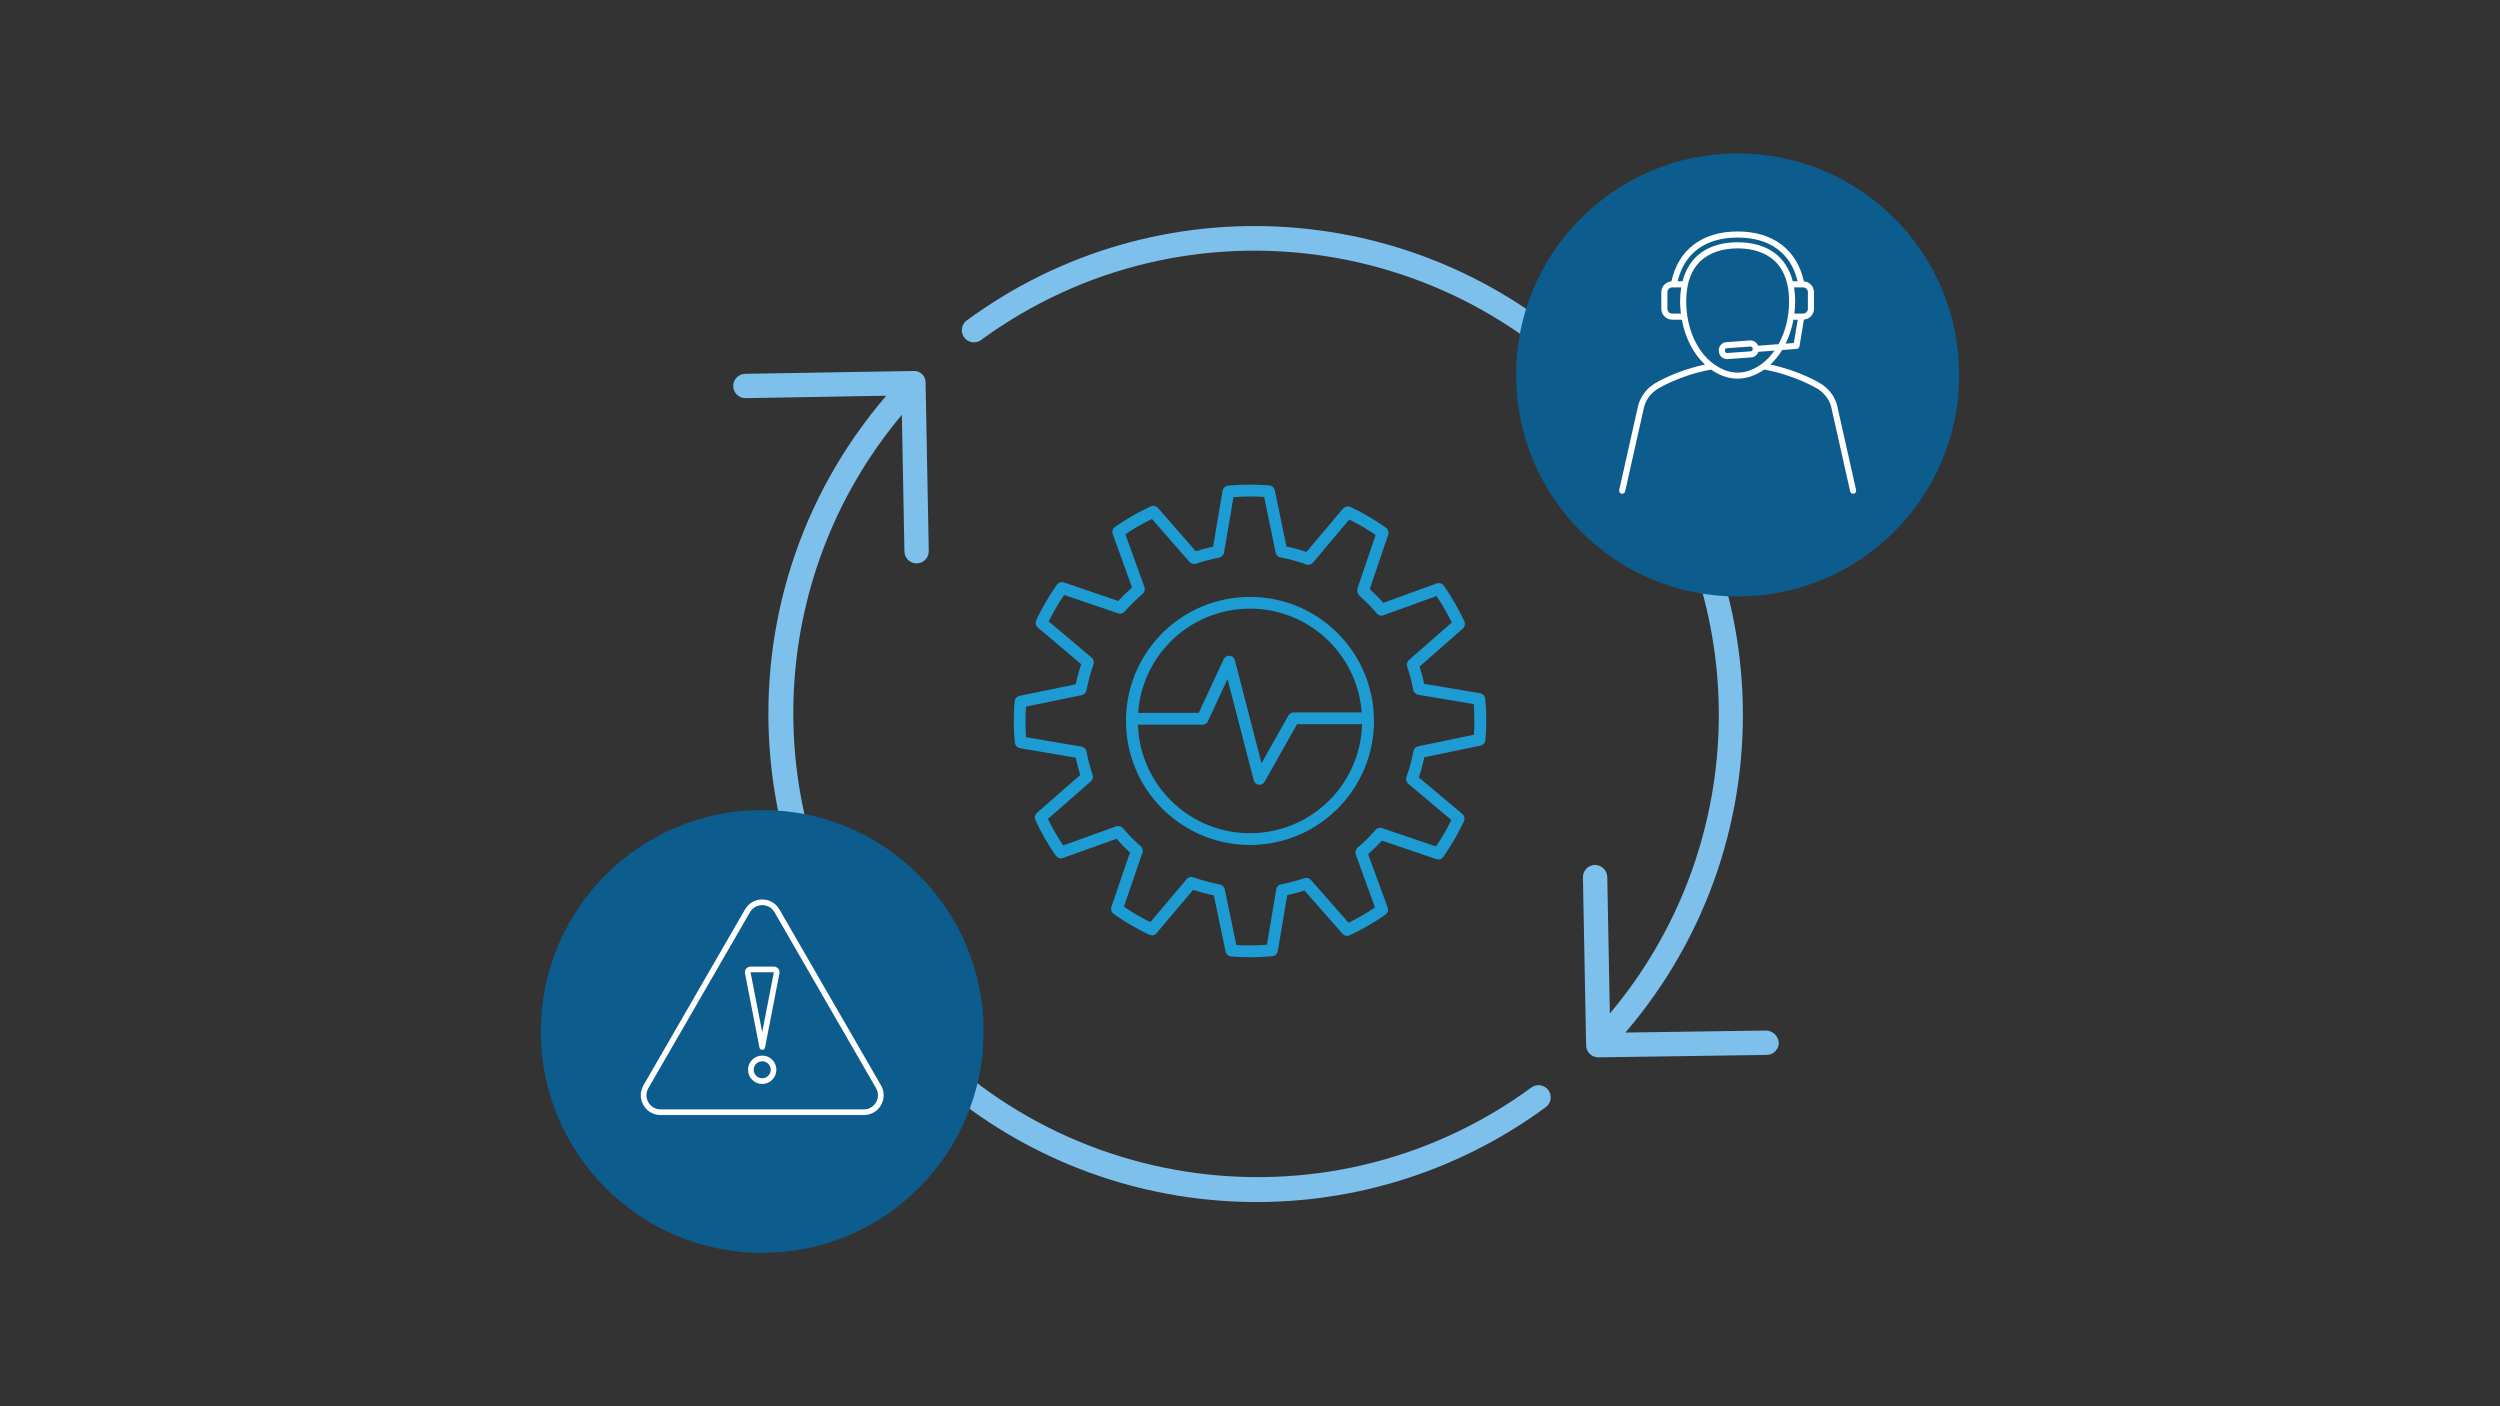
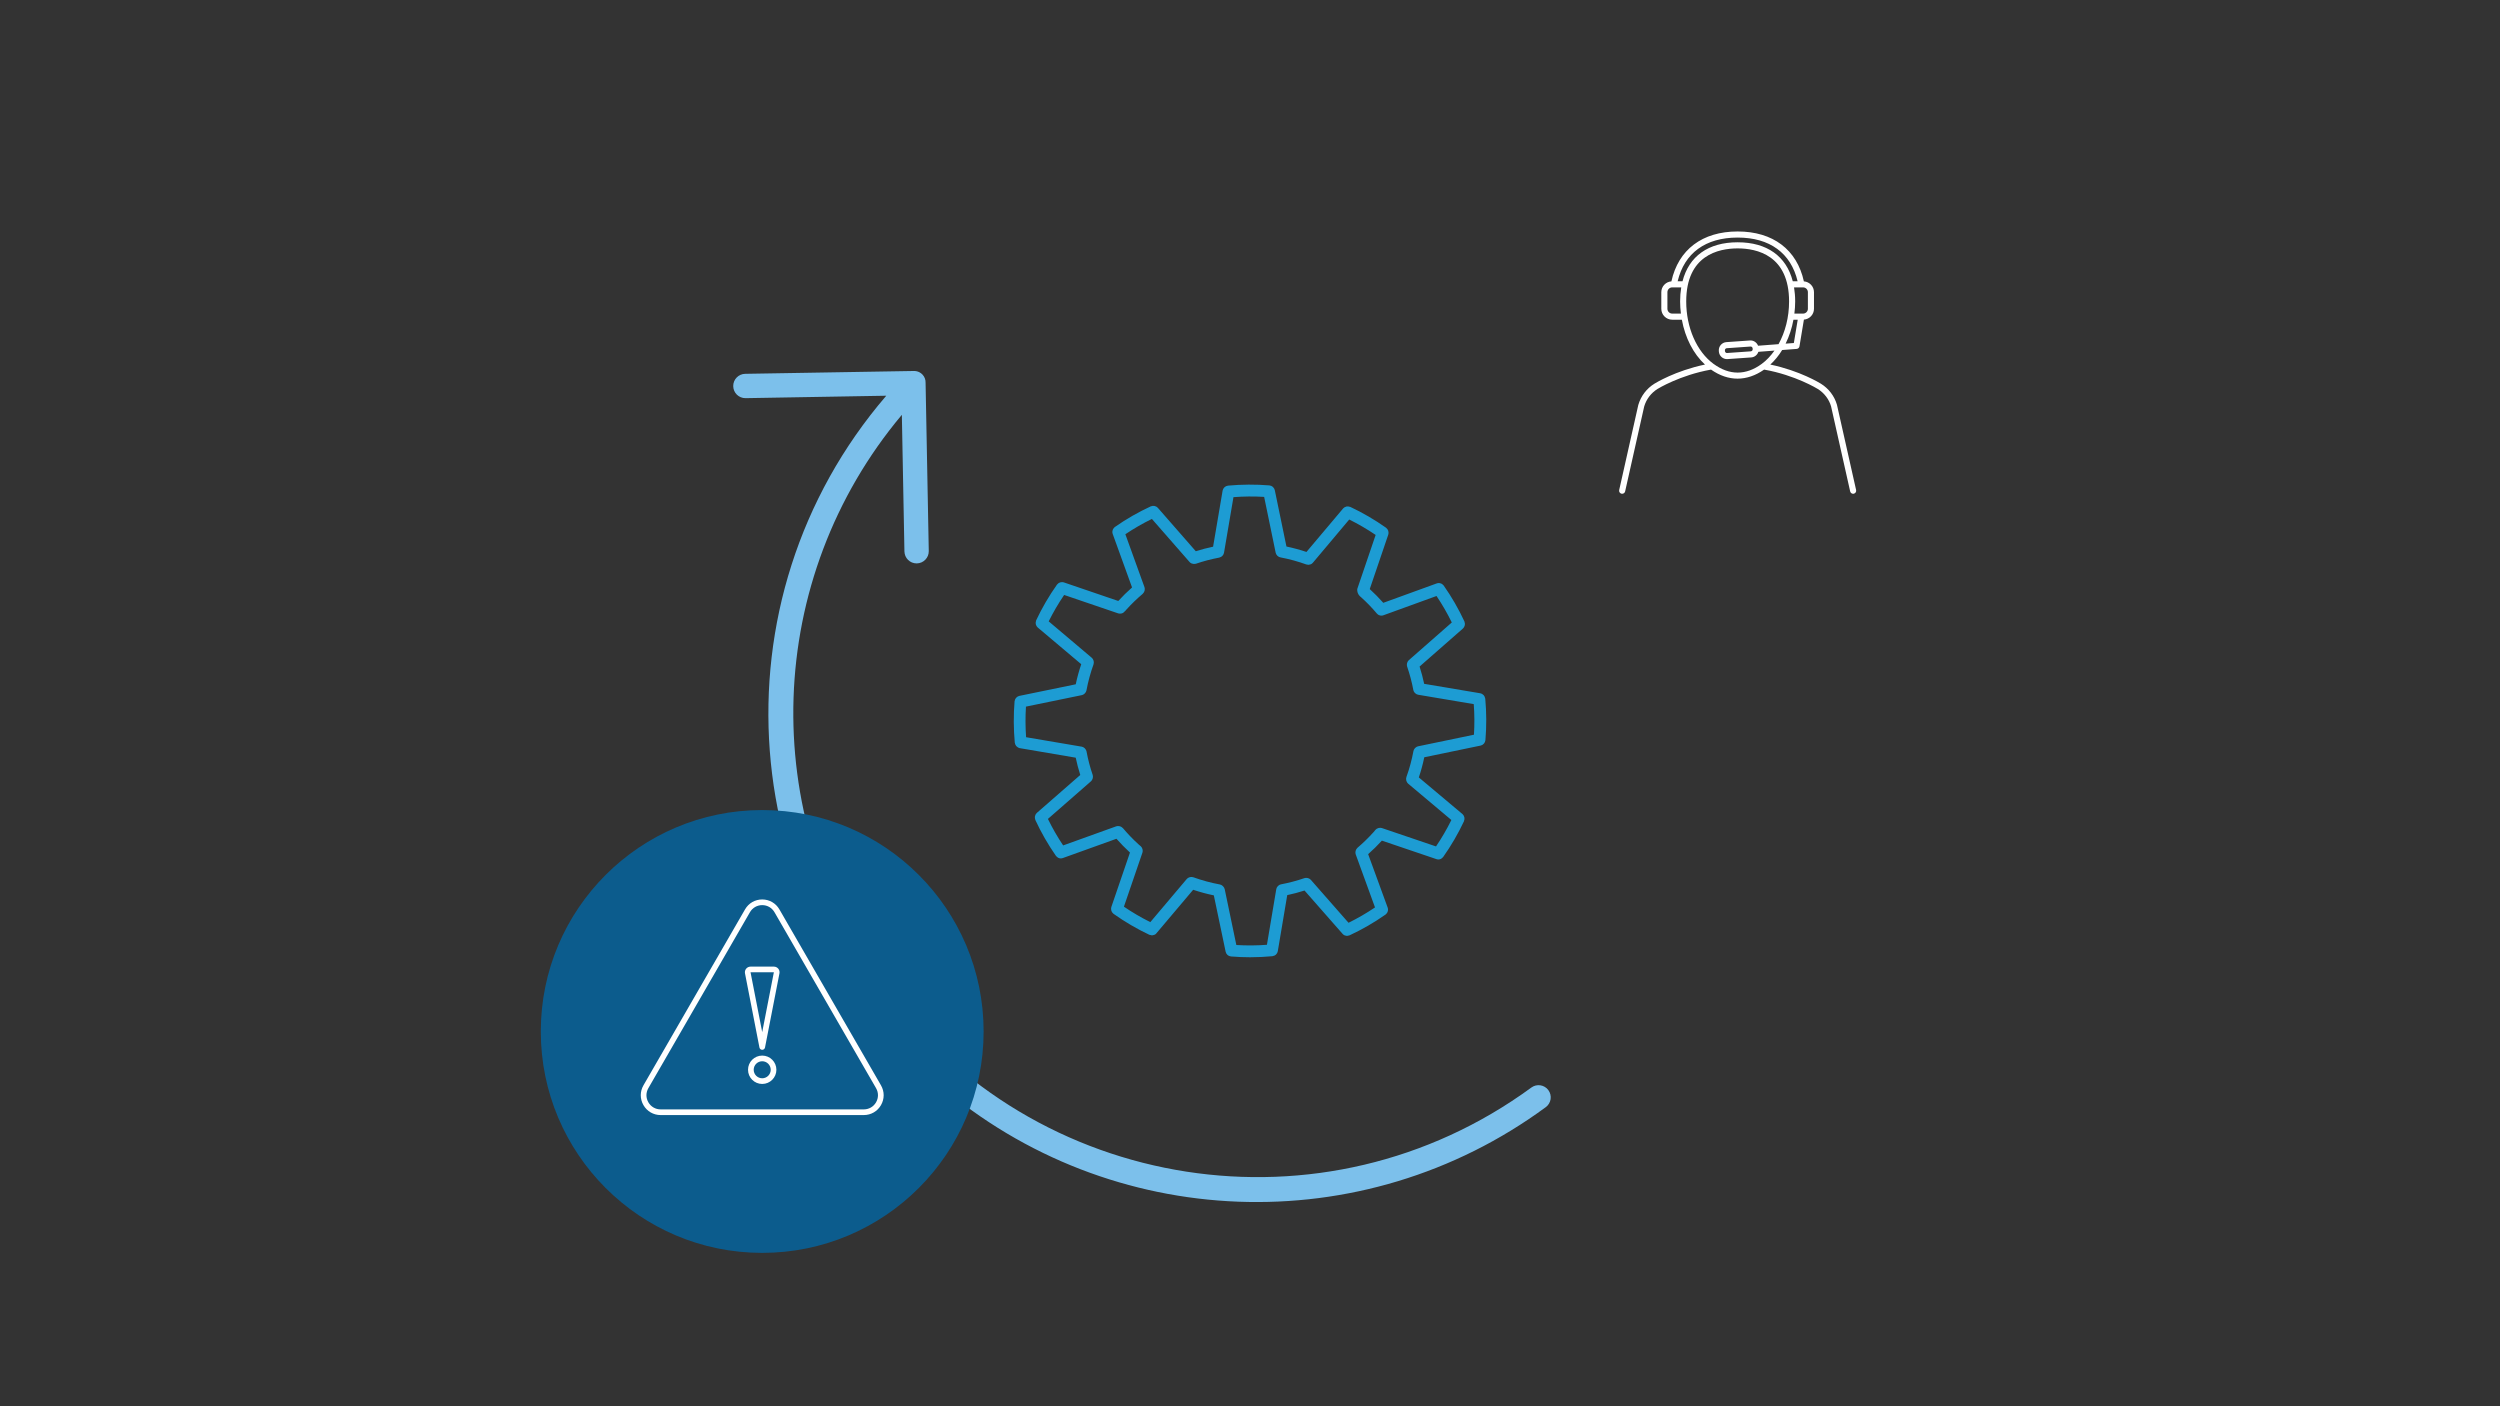
<svg xmlns="http://www.w3.org/2000/svg" viewBox="0 0 1200 675" id="b">
  <rect x="0" y="0" width="1200" height="675" fill="#333333" stroke="none" />
  <defs>
    <style>.cls-1{fill:#0c5c8d;}.cls-2{fill:#7cc0eb;}.cls-3{fill:#1d9cd3;}.cls-4{fill:#fff;}</style>
  </defs>
  <g id="c">
    <g id="d">
      <path d="M434.129,264.698c.057,3.185,2.656,5.736,5.841,5.736h.105c3.225-.058,5.793-2.719,5.736-5.944v-.002l-1.53-80.672c.146-3.029-2.191-5.602-5.22-5.748-.238-.011-.477-.007-.714.012l-80.602,1.355c-3.226.026-5.82,2.662-5.794,5.887.026,3.226,2.662,5.82,5.887,5.794h.117l67.46-1.168c-84.336,98.164-73.126,246.109,25.038,330.444,82.757,71.099,203.633,75.676,291.529,11.038,2.597-1.916,3.148-5.574,1.232-8.171-1.916-2.597-5.574-3.148-8.171-1.232h0c-99.273,72.639-238.635,51.048-311.274-48.225-60.546-82.747-56.781-196.137,9.122-274.684l1.238,65.579h0Z" class="cls-2" />
-       <path d="M765.145,174.775c-81.879-79.827-209.539-88.566-301.532-20.641-2.405,2.15-2.612,5.842-.462,8.247,1.876,2.099,4.984,2.561,7.39,1.098,99.19-72.763,238.585-51.339,311.348,47.852,60.777,82.851,56.992,196.526-9.161,275.151l-1.238-65.568c-.119-3.199-2.745-5.732-5.946-5.736-3.225.058-5.793,2.719-5.736,5.944v.002l1.53,80.672c.057,3.185,2.656,5.736,5.841,5.736h.082l80.8-1.168c3.225-.045,5.804-2.696,5.759-5.921h0c-.267-3.135-2.794-5.598-5.934-5.783l-67.694.97c80.669-94.086,74.074-234.73-15.046-320.854h0Z" class="cls-2" />
    </g>
  </g>
-   <circle r="106.347" cy="179.966" cx="834.069" class="cls-1" />
  <circle r="106.277" cy="495.103" cx="365.861" class="cls-1" />
  <path d="M890.934,235.219l-9.197-40.932c-1.23-4.199-3.959-7.779-7.677-10.09-.43-.269-10.081-6.236-24.308-9.208,2.152-1.985,4.067-4.327,5.686-6.98l6.971-.53c.67-.053,1.221-.556,1.332-1.221l2.132-12.842c2.697-.208,4.837-2.448,4.837-5.197v-7.967c0-2.755-2.146-4.998-4.852-5.2-3.332-15.228-14.839-23.947-31.794-23.947s-28.456,8.719-31.791,23.947c-2.702.202-4.846,2.445-4.846,5.2v7.967c0,2.887,2.348,5.238,5.235,5.238h4.623c1.593,8.708,5.513,16.376,11.1,21.532-14.227,2.972-23.874,8.939-24.299,9.205-3.724,2.313-6.453,5.897-7.709,10.186l-9.17,40.842c-.179.791.319,1.572,1.11,1.751.108.023.214.035.319.035.67,0,1.277-.463,1.429-1.145l9.144-40.751c1.031-3.502,3.309-6.497,6.421-8.432.108-.064,10.71-6.611,25.663-9.273,8.292,5.812,17.196,5.783,25.485,0,14.982,2.653,25.619,9.208,25.731,9.279,3.109,1.932,5.39,4.928,6.395,8.339l9.17,40.842c.155.679.758,1.145,1.429,1.145.105,0,.211-.012.319-.035.791-.179,1.285-.96,1.11-1.751l.003-.006ZM861.046,164.645l-3.953.302c1.727-3.505,3.007-7.372,3.762-11.489h2.05l-1.856,11.188h-.003ZM867.786,140.252v7.967c0,1.277-1.036,2.31-2.31,2.31h-4.172c.228-1.912.381-3.847.381-5.821,0-2.395-.19-4.647-.539-6.766h4.33c1.277,0,2.31,1.036,2.31,2.31ZM834.068,114.03c15.421,0,25.564,7.443,28.787,20.981h-2.325c-3.092-12.007-12.35-18.712-26.46-18.712s-23.371,6.705-26.463,18.712h-2.328c3.227-13.539,13.369-20.981,28.787-20.981ZM802.663,150.526c-1.274,0-2.307-1.036-2.307-2.31v-7.967c0-1.277,1.036-2.31,2.307-2.31h4.33c-.348,2.12-.539,4.368-.539,6.766,0,1.973.152,3.912.381,5.821,0,0-4.172,0-4.172,0ZM822.52,174.682h0c-8.104-5.929-13.135-17.415-13.135-29.976,0-22.164,15.465-25.476,24.688-25.476s24.685,3.311,24.685,25.476c0,7.554-1.85,14.695-5.062,20.495l-9.817.747c-.609-1.561-2.143-2.638-3.856-2.527l-11.369.799c-2.143.152-3.765,2.017-3.616,4.166l.026.36c.07,1.036.545,1.988,1.329,2.67.714.624,1.613.957,2.55.957.094,0,.184,0,.281-.009l11.369-.799c1.631-.114,2.948-1.227,3.426-2.691l7.73-.589c-1.768,2.5-3.8,4.691-6.116,6.389-7.601,5.566-15.509,5.56-23.104.006h-.009ZM840.381,168.644l-11.369.799c-.258.035-.509-.061-.703-.234-.193-.17-.31-.407-.328-.668l-.026-.363c-.038-.536.366-1.001.902-1.036l11.369-.799c.258-.032.509.064.703.234.196.173.313.407.331.656l.023.375c.038.536-.366,1.001-.902,1.036Z" class="cls-4" />
  <g id="a40d00c9-d136-4fb7-b31d-cc9ff74e750a">
-     <path d="M639.826,301.798c-24.448-22.002-62.103-20.02-84.105,4.428,0,0-.001.001-.002.002h0c-21.987,24.462-19.98,62.116,4.482,84.102,10.907,9.803,25.048,15.238,39.713,15.262,1.066,0,2.133-.034,3.205-.091,32.844-1.749,58.051-29.793,56.302-62.637-.839-15.742-7.885-30.51-19.594-41.066ZM559.933,310.022c19.846-22.119,53.866-23.961,75.985-4.115,10.34,9.277,16.691,22.194,17.724,36.047h-32.704c-1.022,0-1.964.551-2.467,1.441l-12.943,22.942-12.813-49.481c-.299-1.159-1.293-2.005-2.484-2.116-1.193-.099-2.323.552-2.836,1.633l-11.99,25.807h-29.096c.815-11.95,5.612-23.283,13.624-32.187v.028ZM640.042,382.077c-19.857,22.118-53.884,23.951-76.002,4.094-10.922-9.806-17.365-23.647-17.837-38.317h31.019c1.104.002,2.109-.638,2.575-1.639l9.415-20.271,12.591,48.619c.289,1.121,1.229,1.953,2.376,2.104.123.008.246.008.369,0,1.022,0,1.964-.551,2.467-1.441l15.58-27.622h31.195c-.331,12.762-5.206,24.986-13.748,34.473Z" class="cls-3" />
    <path d="M712.913,335.307c0-.045-.051-.068-.057-.113-.07-.532-.293-1.032-.641-1.441-.063-.068-.131-.131-.204-.187-.389-.408-.897-.684-1.452-.788l-26.958-4.537c-.601-2.836-1.333-5.587-2.201-8.303l20.832-18.269c.402-.373.684-.856.811-1.39.032-.097.059-.195.079-.295.09-.517.028-1.048-.176-1.531v-.108c-2.806-6.046-6.143-11.831-9.971-17.288-.045-.062-.108-.102-.153-.159-.087-.101-.182-.196-.284-.284-.152-.139-.32-.261-.499-.363-.111-.068-.226-.126-.346-.176-.21-.08-.429-.135-.652-.164-.108-.023-.218-.039-.329-.045-.351-.013-.701.039-1.032.153l-25.699,9.336c-2.047-2.314-4.217-4.516-6.5-6.596l8.91-26.192c.156-.526.156-1.085,0-1.611-.02-.098-.047-.195-.079-.289-.18-.494-.499-.925-.919-1.242,0,0-.034-.068-.062-.091-5.443-3.847-11.212-7.21-17.242-10.05h-.136c-.494-.202-1.034-.261-1.56-.17-.088.021-.176.048-.261.079-.548.133-1.043.43-1.418.851l-17.611,20.889c-3.15-1.054-6.358-1.925-9.608-2.609l-5.598-27.071c-.128-.545-.414-1.041-.822-1.424-.062-.062-.108-.119-.17-.17-.416-.355-.93-.575-1.475-.63-.028,0-.045,0-.079-.034-6.642-.543-13.318-.507-19.953.108-.045,0-.074.045-.119.051-.536.068-1.04.295-1.446.652-.068.057-.113.119-.176.181-.408.395-.685.906-.794,1.463l-4.577,26.958c-2.803.587-5.574,1.316-8.303,2.184l-18.235-20.855c-.372-.405-.855-.691-1.39-.822-.097-.031-.195-.055-.295-.074-.515-.089-1.045-.028-1.526.176h-.108c-6.052,2.793-11.843,6.121-17.305,9.943-.062.045-.096.108-.159.153-.098.087-.191.18-.278.278-.144.155-.27.326-.374.51-.065.107-.121.219-.17.335-.081.21-.136.429-.164.652,0,.113-.045.221-.051.335-.01.349.041.696.153,1.027l9.302,25.722c-2.318,2.042-4.524,4.208-6.608,6.489l-26.181-8.939c-.525-.159-1.086-.159-1.611,0-.094.021-.187.048-.278.079-.498.178-.934.497-1.253.919,0,0-.062.034-.085.062-3.848,5.43-7.208,11.191-10.039,17.214v.136c-.207.49-.268,1.03-.176,1.554.02.094.047.187.079.278.132.545.429,1.037.851,1.407l20.906,17.639c-1.068,3.159-1.948,6.379-2.637,9.642l-27.105,5.575c-.535.123-1.021.404-1.395.805-.074.066-.142.138-.204.216-.336.404-.546.896-.607,1.418,0,.04-.045.068-.051.108-.544,6.641-.51,13.318.102,19.953,0,.045.051.074.057.125.069.528.29,1.024.635,1.429.068.074.136.125.21.193.375.402.861.684,1.395.811l26.952,4.594c.588,2.803,1.316,5.574,2.184,8.303l-20.872,18.223c-.403.374-.686.86-.811,1.395-.032.093-.059.187-.079.284-.088.516-.029,1.047.17,1.531v.113c2.796,6.05,6.119,11.843,9.931,17.31.034.045.091.062.13.108.201.253.445.468.72.635.085.051.147.125.233.164.363.176.759.273,1.163.284h.085c.329-.001.655-.059.964-.17l25.739-9.256c2.041,2.319,4.205,4.527,6.483,6.613l-8.956,26.181c-.159.525-.159,1.086,0,1.611.02.098.047.195.079.289.181.492.498.922.913,1.242.028,0,.034.068.068.091,5.43,3.85,11.186,7.218,17.203,10.067.062,0,.125,0,.187.04.223.082.455.133.692.153.11.033.221.057.335.074h.113c.256-.021.508-.076.749-.164.523-.097.989-.389,1.305-.817l17.651-20.895c3.25,1.095,6.562,1.993,9.92,2.688l5.672,27.088c.127.565.424,1.078.851,1.469.027.035.058.067.091.096.423.358.945.58,1.497.635.04,0,.068.045.108.051h.238c2.972.238,5.955.363,8.933.363,3.607,0,7.209-.17,10.776-.51.051,0,.085-.051.136-.062.549-.068,1.064-.3,1.48-.664.04-.034.062-.079.096-.113.425-.406.71-.936.817-1.514l4.537-26.964c2.802-.596,5.581-1.333,8.298-2.201l18.286,20.821c.264.294.584.531.942.698.113.051.233.051.346.091.243.086.497.139.754.159h.091c.107-.017.213-.04.318-.068.252-.022.5-.077.737-.164.046-.009.091-.02.136-.034,6.042-2.809,11.823-6.148,17.276-9.977.062-.045.102-.108.159-.153.1-.089.195-.183.284-.284.143-.153.266-.322.369-.505.065-.109.121-.223.17-.34.081-.21.136-.429.164-.652.023-.108.039-.218.045-.329.016-.349-.036-.698-.153-1.027l-9.387-25.699c2.312-2.045,4.512-4.213,6.591-6.494l26.204,8.888c.294.101.602.152.913.153h.102c.393-.015.779-.109,1.134-.278.062-.034.102-.091.164-.125.3-.178.565-.409.783-.681,0-.04.079-.051.108-.091,3.845-5.441,7.202-11.211,10.033-17.242v-.13c.208-.494.267-1.038.17-1.565,0-.096-.051-.176-.074-.272-.136-.545-.435-1.035-.856-1.407l-20.946-17.583c1.064-3.172,1.937-6.405,2.615-9.682l27.094-5.621c.536-.122,1.022-.403,1.395-.805.074-.066.142-.138.204-.216.336-.404.546-.896.607-1.418,0-.04.045-.068.045-.108.558-6.658.532-13.351-.079-20.004ZM651.544,406.964v.034c-.375.341-.65.779-.794,1.265-.035.104-.062.21-.079.318-.122.501-.098,1.026.068,1.514l9.262,25.466c-4.062,2.747-8.309,5.211-12.71,7.373l-18.104-20.628c-.341-.362-.771-.628-1.248-.771-.115-.039-.232-.069-.352-.091-.477-.106-.973-.086-1.441.057h0c-3.676,1.264-7.439,2.261-11.258,2.983h-.034c-.508.105-.975.355-1.344.72-.07.062-.135.131-.193.204-.361.381-.605.857-.703,1.373l-4.486,26.72c-4.887.371-9.793.407-14.684.108l-5.592-26.839c-.129-.504-.394-.963-.766-1.327-.068-.074-.13-.136-.204-.204-.379-.36-.853-.602-1.367-.698-4.334-.802-8.595-1.959-12.739-3.46h-.051c-.476-.155-.986-.179-1.475-.068-.114.024-.226.056-.335.096-.492.145-.932.426-1.27.811l-17.492,20.702c-4.386-2.182-8.62-4.658-12.671-7.413l8.893-25.96c.151-.477.171-.987.057-1.475,0-.113-.051-.216-.091-.329-.142-.475-.408-.904-.771-1.242h0l-.97-.822c-2.726-2.472-5.282-5.125-7.651-7.941h-.04c-.336-.367-.762-.639-1.236-.788-.115-.037-.232-.065-.352-.085-.497-.12-1.017-.1-1.503.057l-25.506,9.177c-2.724-4.069-5.166-8.32-7.311-12.722l20.668-18.059c.371-.338.641-.772.783-1.253.037-.107.065-.217.085-.329.115-.481.1-.985-.045-1.458h0c-1.259-3.679-2.247-7.446-2.955-11.27v-.045c-.108-.492-.35-.945-.698-1.31-.08-.096-.165-.187-.255-.272-.377-.35-.845-.587-1.35-.686l-26.708-4.537c-.352-4.888-.374-9.794-.068-14.684l26.85-5.524c.482-.112.924-.356,1.276-.703.084-.075.163-.155.238-.238.336-.368.568-.818.675-1.305h0c.791-4.262,1.93-8.452,3.403-12.529v-.062c.154-.479.175-.99.062-1.48-.022-.108-.052-.214-.091-.318-.146-.494-.427-.938-.811-1.282l-20.685-17.48c2.184-4.387,4.661-8.622,7.413-12.676l25.965,8.848c.21.073.43.11.652.108h.045c.99.085,1.949-.367,2.513-1.185.057-.062.159-.102.216-.164l.476-.567c2.457-2.716,5.095-5.262,7.895-7.623v-.04c.373-.339.647-.772.794-1.253.037-.105.065-.213.085-.323.115-.502.092-1.025-.068-1.514l-9.188-25.438c4.074-2.736,8.33-5.19,12.739-7.345l18.07,20.662c.259.295.578.531.936.692.124.043.251.077.38.102.232.084.474.136.72.153h.096c.264.007.527-.022.783-.085h.085c3.679-1.256,7.443-2.246,11.264-2.961.051,0,.074-.051.125-.062.486-.112.934-.351,1.299-.692.052-.056.101-.115.147-.176.361-.383.607-.861.709-1.378l4.537-26.714c4.901-.378,9.823-.42,14.73-.125l5.536,26.839c.116.487.358.936.703,1.299.066.072.136.14.21.204.38.361.857.604,1.373.698,4.231.799,8.39,1.937,12.438,3.403h.062c.14.033.282.058.425.074.155.037.312.064.471.079.034.003.068.003.102,0,.286-.015.567-.076.834-.181.098-.022.195-.051.289-.085.364-.168.688-.414.947-.72l17.446-20.747c4.39,2.178,8.627,4.651,12.682,7.402l-8.837,25.977c-.11,1.261.342,2.507,1.236,3.403l.664.567c2.69,2.43,5.212,5.039,7.549,7.81l.051.04c.258.296.575.536.93.703h.057c.334.148.695.227,1.061.233h.068c.331,0,.66-.06.97-.176l25.472-9.245c2.734,4.063,5.184,8.31,7.334,12.71l-20.634,18.099c-.365.342-.633.774-.777,1.253-.034.11-.063.222-.085.335-.11.482-.093.985.051,1.458h0c1.267,3.679,2.264,7.446,2.983,11.27v.04c.108.495.351.951.703,1.316.074.079.147.147.227.221.382.351.853.59,1.361.692l26.714,4.503c.365,4.887.395,9.793.091,14.684l-26.833,5.57c-.49.114-.94.362-1.299.715-.085.072-.162.152-.233.238-.34.365-.574.816-.675,1.305h0c-.792,4.266-1.93,8.46-3.403,12.54v.051c-.152.479-.172.991-.057,1.48.022.108.053.214.091.318.147.494.43.936.817,1.276l20.753,17.446c-2.168,4.389-4.631,8.627-7.373,12.682l-25.982-8.82c-.474-.143-.977-.157-1.458-.04-.119.022-.237.052-.352.091-.47.143-.895.407-1.231.766h0l-.953,1.134c-2.42,2.689-5.016,5.215-7.77,7.56Z" class="cls-3" />
  </g>
  <path d="M365.862,506.681c-3.753,0-6.808,3.053-6.808,6.808s3.055,6.808,6.808,6.808,6.808-3.053,6.808-6.808-3.055-6.808-6.808-6.808ZM365.862,517.574c-2.252,0-4.085-1.833-4.085-4.085s1.833-4.085,4.085-4.085,4.085,1.833,4.085,4.085-1.833,4.085-4.085,4.085Z" class="cls-4" />
  <path d="M374.105,436.499c-1.721-2.982-4.804-4.76-8.243-4.76s-6.525,1.778-8.243,4.76l-48.762,84.455c-1.721,2.982-1.721,6.536,0,9.518,1.721,2.982,4.804,4.76,8.246,4.76h97.518c3.442,0,6.525-1.778,8.246-4.76,1.718-2.982,1.718-6.536,0-9.518l-48.762-84.455ZM420.509,529.109c-1.228,2.127-3.429,3.399-5.888,3.399h-97.518c-2.456,0-4.657-1.272-5.888-3.399-1.228-2.127-1.228-4.668,0-6.794l48.762-84.455c1.228-2.127,3.429-3.399,5.885-3.399s4.657,1.272,5.885,3.399l48.759,84.455c1.228,2.127,1.228,4.668,0,6.794h.003Z" class="cls-4" />
-   <path d="M371.464,463.978h-11.203c-.814,0-1.579.362-2.097.989-.517.629-.724,1.446-.566,2.244l6.931,35.595c.125.637.684,1.1,1.337,1.1s1.212-.463,1.337-1.1l6.931-35.595c.158-.798-.052-1.615-.566-2.244-.517-.626-1.283-.989-2.097-.989h-.005ZM365.859,495.429l-5.602-28.727,11.195-.011-5.596,28.738h.003Z" class="cls-4" />
+   <path d="M371.464,463.978h-11.203c-.814,0-1.579.362-2.097.989-.517.629-.724,1.446-.566,2.244l6.931,35.595c.125.637.684,1.1,1.337,1.1s1.212-.463,1.337-1.1l6.931-35.595c.158-.798-.052-1.615-.566-2.244-.517-.626-1.283-.989-2.097-.989h-.005ZM365.859,495.429l-5.602-28.727,11.195-.011-5.596,28.738Z" class="cls-4" />
</svg>